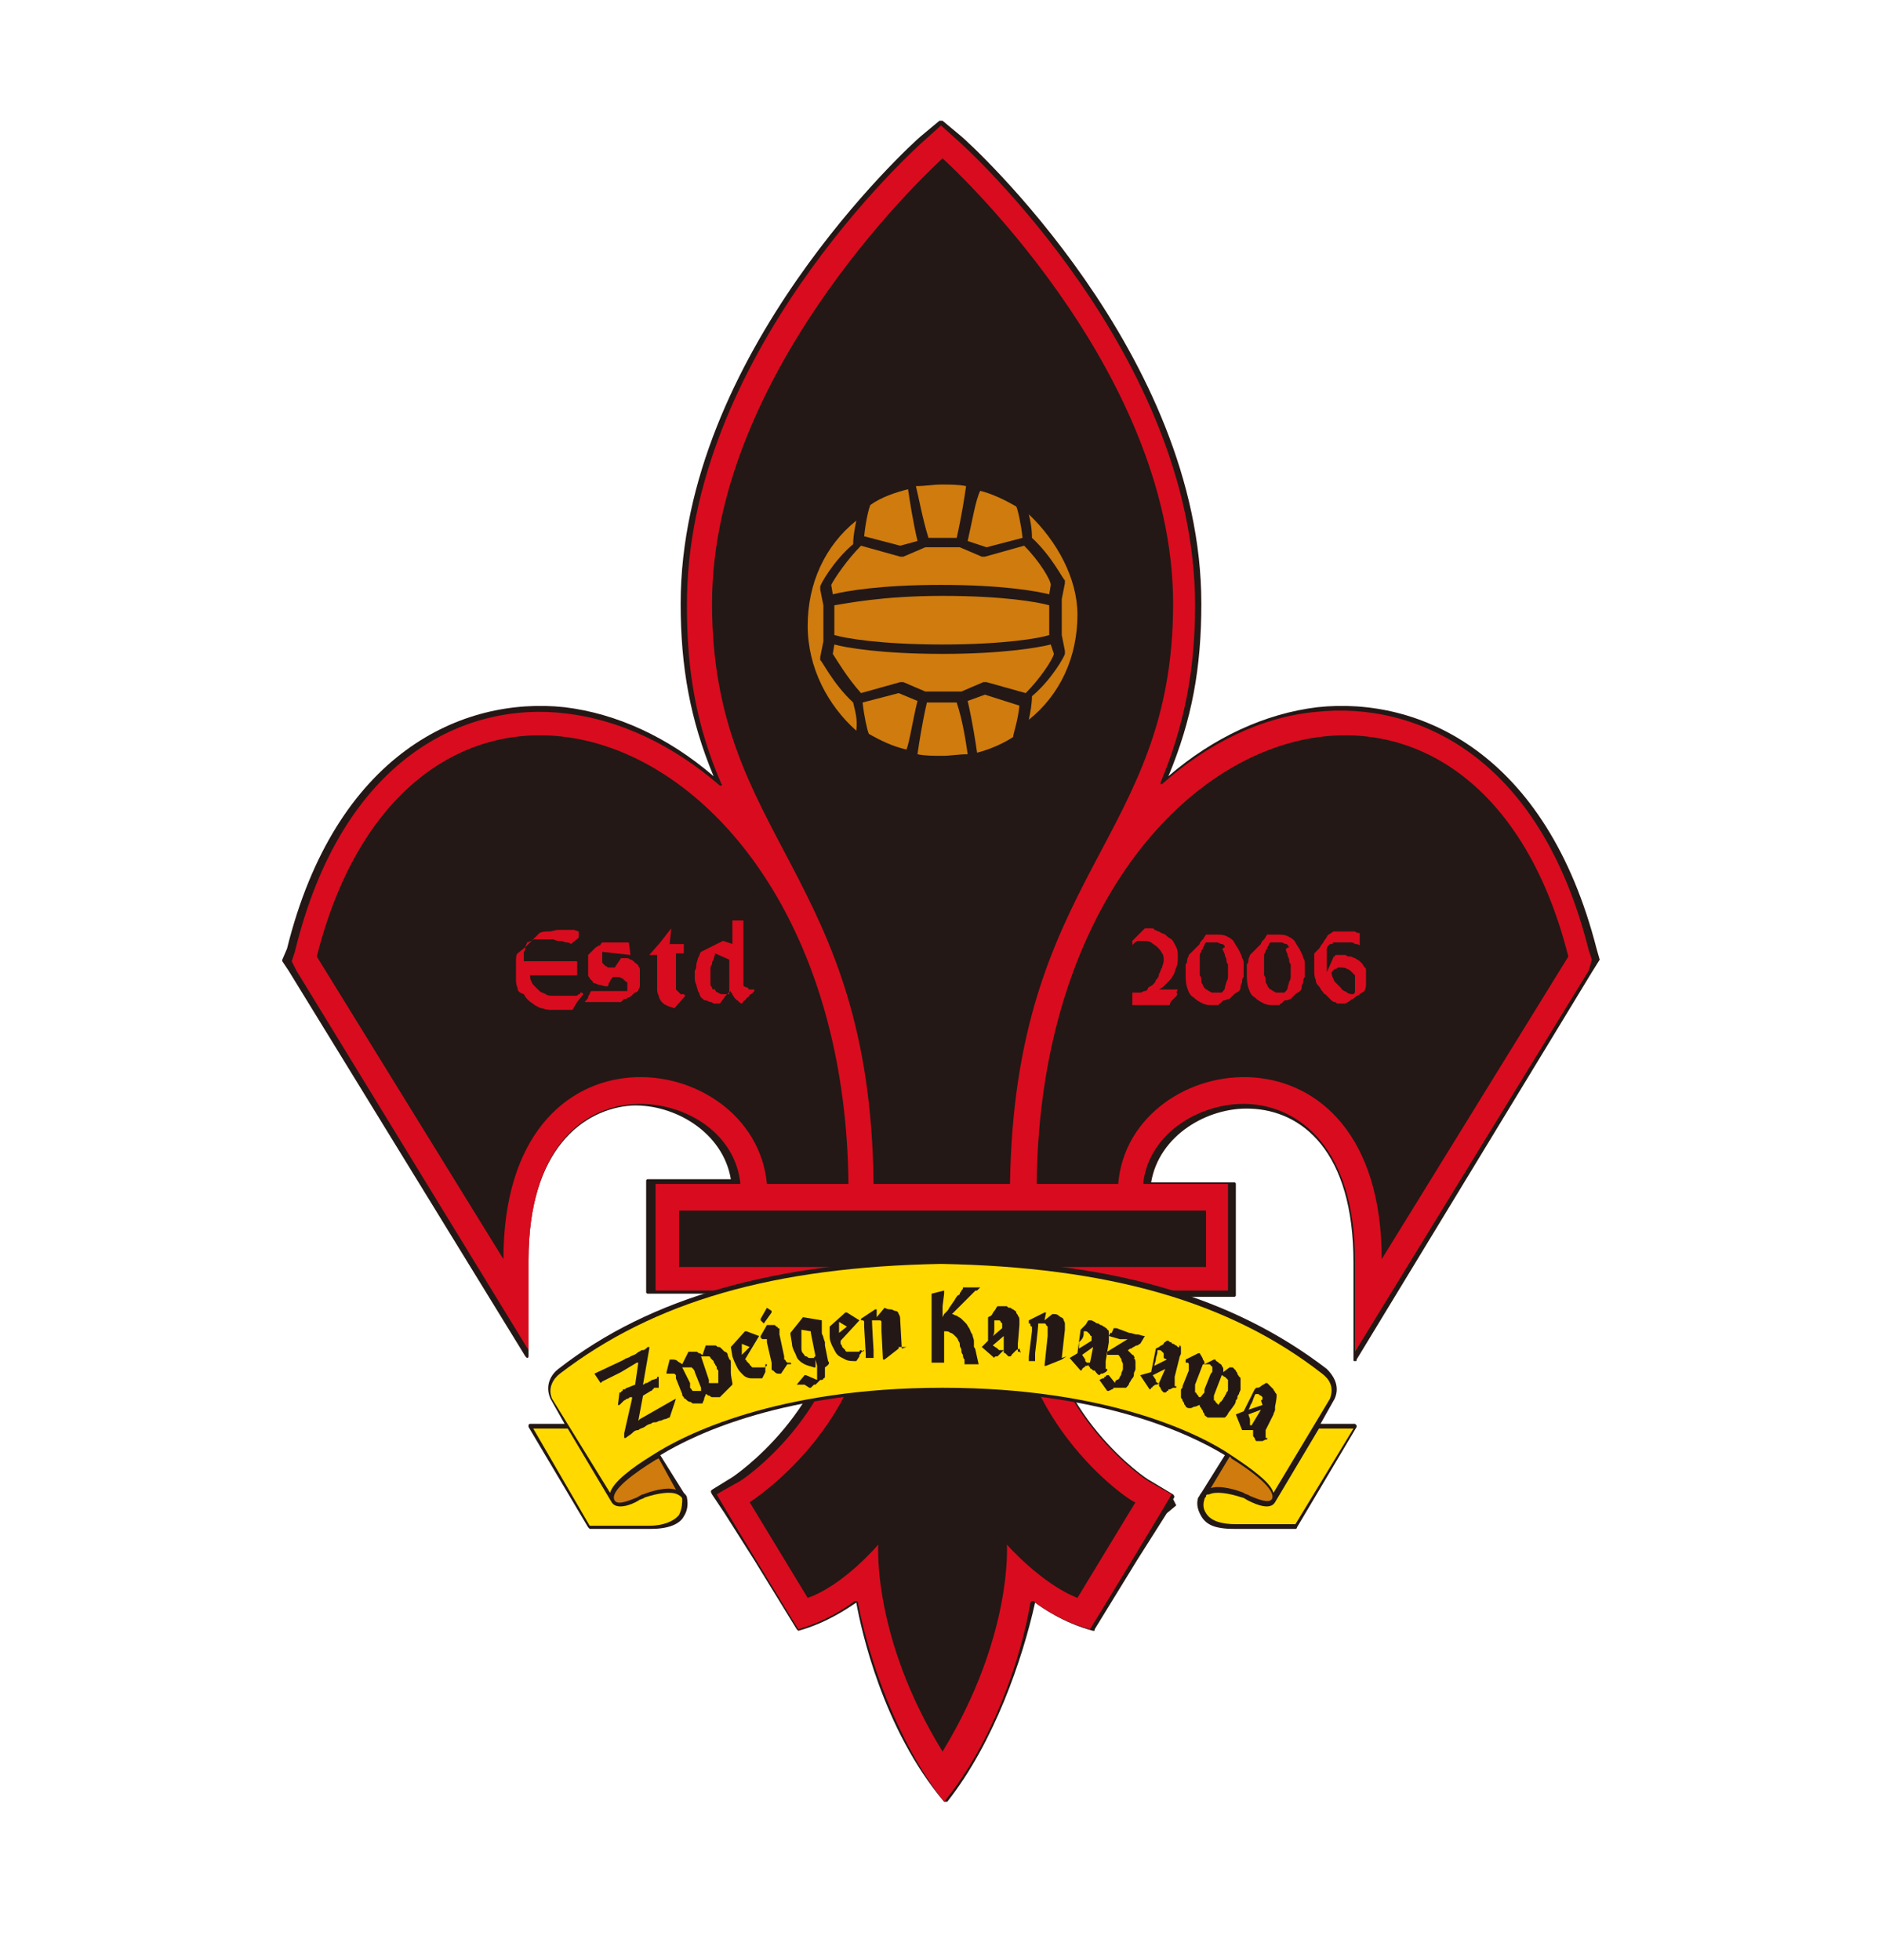
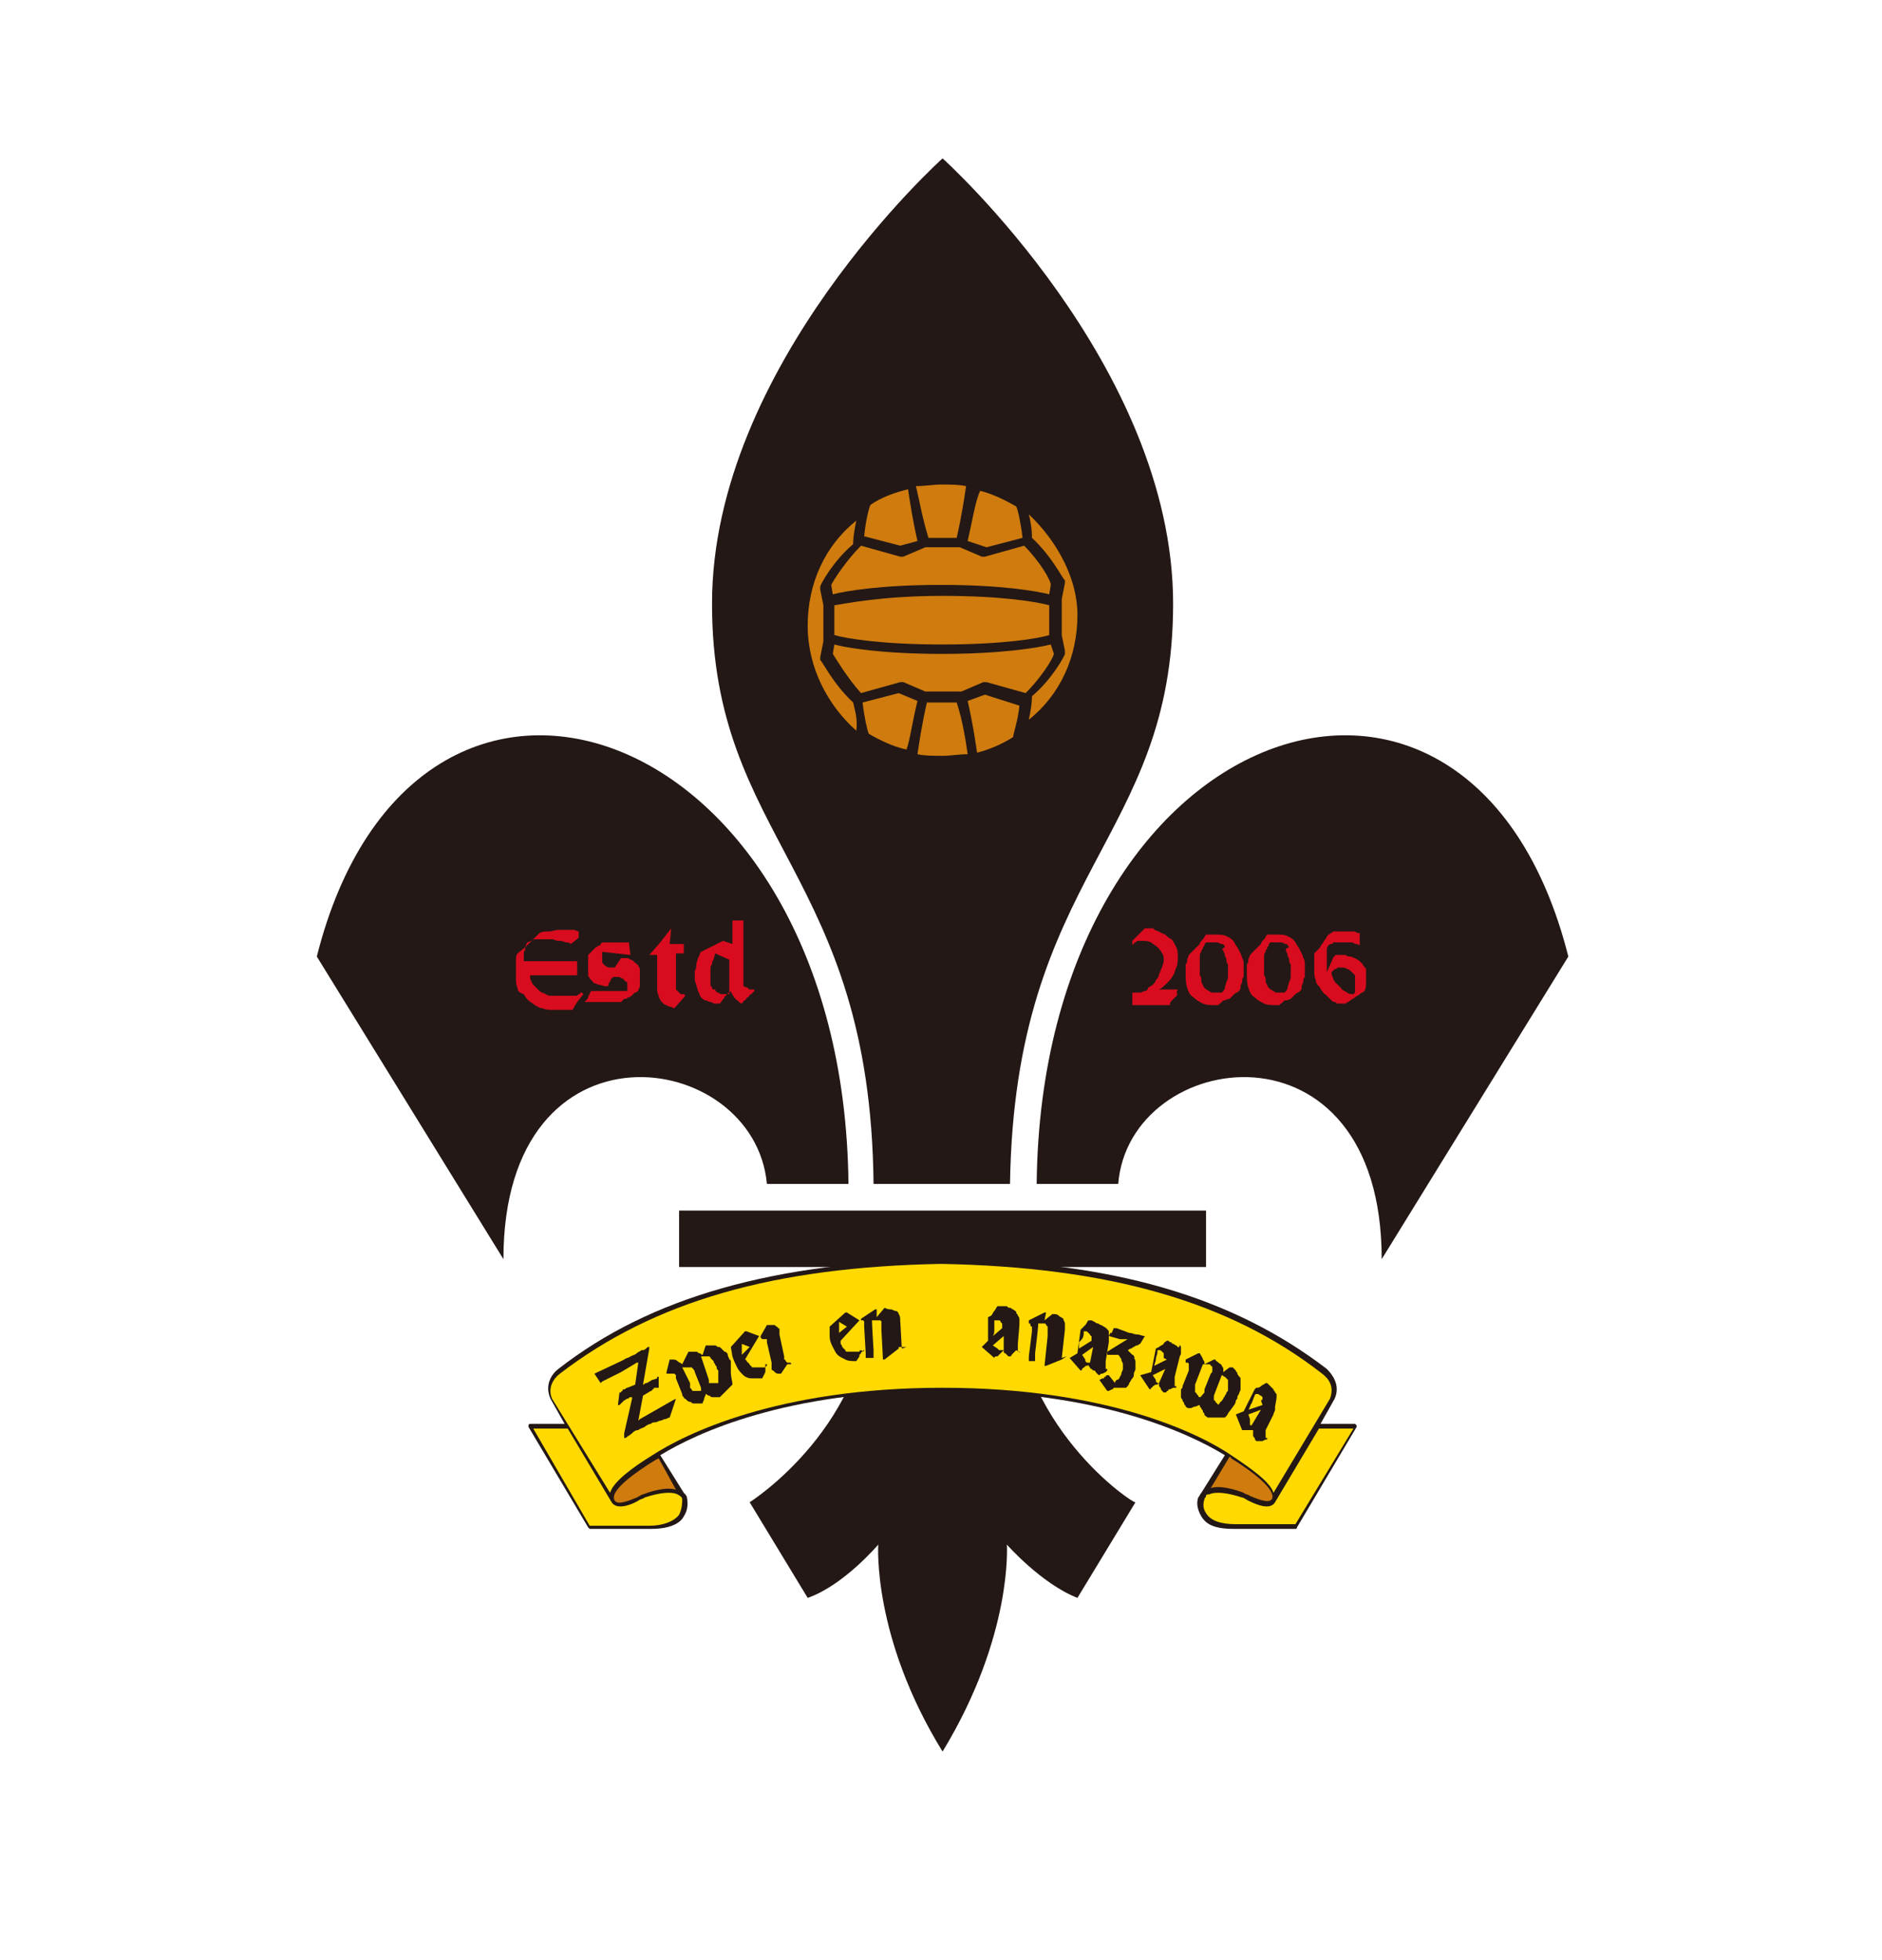
<svg xmlns="http://www.w3.org/2000/svg" version="1.1" id="レイヤー_1" x="0px" y="0px" viewBox="0 0 120 125" style="enable-background:new 0 0 120 125;" xml:space="preserve">
  <style type="text/css">
	.st0{fill:#231815;}
	.st1{fill:#D80C1E;}
	.st2{fill:#CF7B0E;}
	.st3{fill:#FFD900;}
</style>
  <g id="ツエーゲン金沢_00000165944123615652123390000009176414469010510472_">
    <g>
-       <path class="st0" d="M102,61.2l-0.2-0.7C98.6,48,90.5,44.4,84,45.1c-3.3,0.4-6.6,1.9-9.5,4.4c1.5-3.6,2.1-6.9,2.1-11    c0-15.9-14.7-29.3-15.3-29.8l-1.2-1c0,0-0.1,0-0.2,0l-1.2,1c-0.6,0.5-15.3,13.9-15.3,29.8c0,4,0.6,7.4,2.1,11    c-2.9-2.5-6.2-4-9.5-4.4c-6.5-0.7-14.6,2.9-17.7,15.4L18,61.2v0.1l0.4,0.6l15.1,24.6l0.1,0.1c0.1,0,0.1-0.1,0.1-0.1v-6.2    c0-7,3.5-9.6,6.6-9.8c2.7-0.1,5.8,1.7,6.3,4.7h-5.3c-0.1,0-0.1,0.1-0.1,0.1v7.1c0,0.1,0.1,0.1,0.1,0.1h12.2    c-0.3,7.4-6.8,11.7-6.8,11.7l-1.3,0.8c-0.1,0.1-0.1,0.1,0,0.3l0.2,0.3l0.6,0.9l1.9,3l2.7,4.4l0.1,0.1c1.8-0.5,3.1-1.4,3.7-1.8    c0.3,1.7,1.7,8.1,5.6,12.7h0.1h0.1c3-3.8,4.8-9.1,5.6-12.7c0.4,0.3,1.8,1.3,3.7,1.8c0.1,0,0.1,0,0.1-0.1l2.7-4.4l1.9-3L75,96    l-0.2-0.4c0.1-0.1,0.1-0.2,0-0.3l-1.5-0.9c-0.1,0-6.5-4.3-6.8-11.7h12.2c0.1,0,0.1-0.1,0.1-0.1v-7.1c0-0.1-0.1-0.1-0.1-0.1h-5.3    c0.5-3,3.6-4.8,6.3-4.7c3.3,0.1,6.6,2.7,6.6,9.8v6.2c0,0.1,0,0.1,0.1,0.1c0.1,0,0.1,0,0.1-0.1L101.5,62L102,61.2    C102,61.3,102,61.2,102,61.2z" />
-       <path class="st1" d="M101.3,61.9c0,0-13,21.2-14.9,24.3v-5.8c0-7.2-3.6-9.9-6.9-10c-2.9-0.1-6.2,1.8-6.6,5v0.1H73h5.3v6.8H66.5    h-0.1h-0.1v0.1c0.3,7.7,6.9,12.1,7,12.1l1.4,0.8c-0.5,0.9-4.7,7.8-5.2,8.6c-2.2-0.6-3.6-1.8-3.6-1.8h-0.1l-0.1,0.1    c-0.6,3.6-2.4,8.9-5.5,12.7c-3-3.8-4.8-9.1-5.5-12.7c0,0,0-0.1-0.1-0.1h-0.1c0,0-1.5,1.2-3.6,1.8c-0.5-0.8-4.7-7.7-5.2-8.6    c0.3-0.2,1.4-0.8,1.4-0.8c0.1,0,6.7-4.4,7-12.1v-0.1H54h-0.1H41.8v-6.8h5.3h0.1v-0.1c-0.4-3.3-3.7-5.1-6.6-5    c-3.4,0.1-6.9,2.8-6.9,10v5.7L18.9,61.9l-0.3-0.6l0.2-0.6c3-12.4,10.9-16,17.3-15.2c3.4,0.4,6.8,2,9.8,4.6h0.1c0,0,0.1-0.1,0-0.1    c-1.6-3.7-2.2-7.2-2.2-11.3C43.7,22.7,58.3,9.5,59,8.9L60,8l1,0.9c0.6,0.5,15.2,13.8,15.2,29.7c0,4.2-0.7,7.7-2.2,11.3    c0,0.1,0,0.1,0,0.1h0.1c2.9-2.6,6.4-4.3,9.8-4.6c6.4-0.7,14.3,2.8,17.4,15.2l0.2,0.6L101.3,61.9z" />
      <g>
        <path class="st0" d="M64.6,81.9h-9c0,9-7.8,13.9-7.8,13.9l3.7,6.1c2.3-0.8,4.5-3.4,4.5-3.4s-0.4,5.9,4.1,13.2     c4.5-7.4,4.1-13.2,4.1-13.2s2.2,2.5,4.5,3.4l3.7-6.1C72.4,96,64.6,90.9,64.6,81.9z" />
        <rect x="43.3" y="77.2" class="st0" width="33.6" height="3.6" />
        <path class="st0" d="M20.2,61l11.9,19.3c0-15.8,16-13.5,16.8-4.8h5.2C53.8,45.7,26.4,36.4,20.2,61z" />
        <path class="st0" d="M66.1,75.5h5.2c0.7-8.7,16.8-11,16.8,4.8L100,61C93.8,36.4,66.4,45.7,66.1,75.5z" />
        <path class="st0" d="M60.1,10.1c0,0-14.7,13.2-14.7,28.4c0,15.1,10.1,17.1,10.3,37h8.7c0.3-19.9,10.4-21.9,10.4-37     C74.8,23.3,60.1,10.1,60.1,10.1z" />
      </g>
      <g>
        <g>
          <path class="st0" d="M86.5,90.9l-0.1-0.1h-2.2l0.9-1.6l0,0c0.4-0.9-0.2-1.6-0.5-1.9c-6-4.6-13.7-6.9-24.5-7      c-10.7,0.2-18.6,2.4-24.5,7c-0.4,0.3-0.9,1-0.5,1.9l0,0l0.9,1.6h-2.2c0,0-0.1,0-0.1,0.1V91l3.8,6.4l0.1,0.1h3.9      c1.3,0,1.9-0.4,2.1-0.8c0.2-0.3,0.3-0.7,0.2-1.2c0-0.1-0.1-0.2-0.2-0.3l-1.5-2.4c2.3-1.4,8-4.1,18-4.1s15.7,2.7,18,4.1l-1.5,2.4      c-0.1,0.1-0.1,0.2-0.2,0.3c-0.1,0.3-0.1,0.7,0.2,1.2s0.8,0.8,2.1,0.8h3.9c0,0,0.1,0,0.1-0.1l3.8-6.4C86.5,91,86.5,91,86.5,90.9z      " />
          <path class="st2" d="M43.1,95L43.1,95c-0.6-0.2-1.6,0.1-2.1,0.3c-0.1,0-0.2,0.1-0.4,0.2c-0.5,0.2-1.2,0.5-1.4,0.2      c-0.4-0.6,1.3-1.8,2.6-2.6L42,93l0,0L43.1,95z" />
          <path class="st2" d="M78.4,92.9L78.4,92.9c0,0,0.1,0,0.1,0.1c1.3,0.8,2.9,2,2.6,2.6c-0.2,0.3-0.9,0-1.4-0.2      c-0.1-0.1-0.3-0.1-0.4-0.2c-0.5-0.2-1.5-0.5-2.1-0.3L78.4,92.9z" />
          <path class="st3" d="M43.3,96.6c-0.3,0.4-1,0.7-1.9,0.7h-3.8L34,91.1c0.7,0,1.9,0,2.2,0l2.8,4.7l0,0l0,0      c0.3,0.5,1.2,0.2,1.7-0.1c0.1-0.1,0.3-0.1,0.4-0.2c0.9-0.3,1.7-0.4,2.1-0.2c0.2,0.1,0.3,0.2,0.3,0.3      C43.5,95.8,43.5,96.2,43.3,96.6z" />
          <path class="st3" d="M60.1,88.5c-10.6,0-16.5,3-18.5,4.3c-1.3,0.8-2.5,1.7-2.7,2.4l-3.7-6c-0.3-0.7,0.1-1.3,0.5-1.6      c6-4.6,13.6-6.8,24.3-7c10.7,0.2,18.4,2.4,24.3,7c0.4,0.3,0.8,0.8,0.5,1.6l-3.6,6c-0.2-0.7-1.5-1.6-2.7-2.4      C76.6,91.5,70.7,88.5,60.1,88.5z" />
          <path class="st3" d="M82.6,97.2h-3.8c-0.9,0-1.6-0.2-1.9-0.7c-0.2-0.3-0.2-0.6-0.1-0.9c0-0.1,0.1-0.1,0.1-0.2l0,0l0,0      c0-0.1,0.1-0.1,0.2-0.1c0.4-0.2,1.2-0.1,2.1,0.2c0.1,0,0.2,0.1,0.4,0.2c0.6,0.3,1.4,0.6,1.7,0.1l0,0l0,0l2.8-4.7      c0.3,0,1.4,0,2.2,0L82.6,97.2z" />
        </g>
        <g>
          <path class="st0" d="M43.1,89.2l-0.2,0.1l-2.1,1.2c0,0,0,0-0.1,0.1L41,89l0.5-0.3c0,0,0.1,0,0.1-0.1c0,0,0.1,0,0.1-0.1h0.1H42      l0,0v-0.4l0,0l0,0l0,0l0,0l0,0l0,0l0,0l0,0l0,0c0,0,0,0,0-0.1c0-0.1,0-0.1,0-0.1s0,0,0-0.1c0,0,0,0-0.1,0c0,0,0,0,0,0.1l0,0l0,0      l0,0l0,0L41.6,88l0,0c-0.1,0-0.1,0.1-0.2,0.1c0,0-0.1,0.1-0.2,0.1c-0.1,0-0.1,0.1-0.2,0.1l0.4-2.3c0,0,0,0,0-0.1c0,0,0,0-0.1,0      c-0.1,0.1-0.2,0.2-0.3,0.2h-0.1c-0.1,0.1-0.2,0.1-0.3,0.2c-0.1,0.1-0.2,0.1-0.4,0.2c-0.1,0.1-0.3,0.1-0.4,0.2l-0.2,0.1l-1.7,0.8      l0,0l0,0l0.2,0.3l0.2,0.3l0,0l0,0l0.1-0.1l1.2-0.6l1-0.6c0,0,0,0,0.1,0l-0.2,1.4L40,88.5c-0.1,0-0.1,0.1-0.2,0.1s-0.1,0-0.1,0.1      c0,0-0.1,0-0.1,0.1h-0.1l0,0l-0.1,0.8l0,0c0,0,0,0,0.1,0l0,0l0,0l0,0l0,0l0,0c0,0,0,0,0.1-0.1l0.1-0.1l0.1-0.1      c0.1,0,0.1-0.1,0.2-0.1c0.1,0,0.1-0.1,0.2-0.1c0,0,0,0,0.1,0v0.1l-0.5,2.2v0.2c0,0,0,0,0,0.1c0,0,0,0,0.1,0      c0.1-0.1,0.3-0.2,0.4-0.3c0.1-0.1,0.2-0.2,0.4-0.2c0.1-0.1,0.2-0.1,0.4-0.2c0.1-0.1,0.3-0.2,0.4-0.2c0.1-0.1,0.2-0.1,0.3-0.1      c0.1,0,0.2-0.1,0.3-0.1c0.1,0,0.2-0.1,0.3-0.1c0.1,0,0.2-0.1,0.3-0.1l0,0L43.1,89.2L43.1,89.2L43.1,89.2z" />
          <path class="st0" d="M46.6,87.5c0-0.1,0-0.2,0-0.3c0-0.1,0-0.2,0-0.3s0-0.2-0.1-0.2c0-0.1-0.1-0.2-0.1-0.3      c0-0.1-0.1-0.2-0.2-0.2c-0.1-0.1-0.1-0.1-0.2-0.2c-0.1-0.1-0.1-0.1-0.2-0.1c-0.1,0-0.1-0.1-0.2-0.1c-0.1,0-0.1,0-0.2,0      c-0.1,0-0.1,0-0.2,0l0,0c-0.1,0-0.1,0-0.2,0l0,0l-0.2,0.6c-0.1,0-0.1-0.1-0.2-0.1c-0.1,0-0.1-0.1-0.2-0.1c-0.1,0-0.2,0-0.2,0      c-0.1,0-0.2,0-0.3,0l0,0l-0.4,0.8c-0.1-0.1-0.2-0.1-0.3-0.2c-0.1-0.1-0.2-0.1-0.4-0.1c0,0,0,0-0.1,0l-0.2,0.8v0.1h0.1      c0,0,0,0,0.1,0h0.1h0.1h0.1c0,0,0,0,0.1,0.1c0,0,0,0,0,0.1l0,0l0,0c0,0,0,0,0,0.1l0.4,1c0,0.1,0,0.1,0.1,0.2c0,0,0,0.1,0.1,0.1      l0.1,0.1c0,0,0.1,0.1,0.2,0.1s0.1,0.1,0.2,0.1s0.1,0,0.2,0s0.1,0,0.2,0s0.1,0,0.2,0l0,0c0-0.1,0.1-0.2,0.1-0.3      c0-0.1,0.1-0.2,0.1-0.3c0.1,0,0.1,0.1,0.2,0.1s0.1,0.1,0.2,0.1c0.1,0,0.1,0,0.2,0c0.1,0,0.2,0,0.3,0l0,0l0.1-0.1l0.1-0.1      l0.1-0.1l0.1-0.1l0,0l0.1-0.1l0.1-0.1l0,0l0.1-0.1l0.1-0.1l0,0l0,0v-0.1C46.6,87.7,46.6,87.6,46.6,87.5 M44.7,88.7h-0.1      c-0.1,0-0.1,0-0.2,0s-0.1,0-0.2,0c0,0-0.1,0-0.1-0.1c0,0,0,0-0.1-0.1c0,0,0,0,0-0.1c0,0,0,0,0-0.1v-0.1l-0.5-1l0,0l0,0      c0,0,0,0,0.1,0l0,0c0,0,0,0,0.1,0c0,0,0,0,0.1,0h0.1l0,0H44h0.1l0,0l0.1,0.1c0,0,0.1,0.1,0.1,0.2l0.4,1l0,0v0.1L44.7,88.7      C44.7,88.6,44.7,88.6,44.7,88.7C44.7,88.7,44.8,88.7,44.7,88.7L44.7,88.7 M44.9,86.5c0,0,0.1,0,0.2,0s0.1,0,0.1,0s0.1,0,0.1,0.1      l0,0l0.1,0.1l0.1,0.1c0,0,0,0.1,0.1,0.2c0,0.1,0.1,0.1,0.1,0.2c0,0.1,0,0.1,0.1,0.2c0,0.1,0,0.2,0,0.3c0,0.1,0,0.2,0,0.3      c0,0.1,0,0.2,0,0.2c-0.1,0-0.1,0-0.2,0c-0.1,0-0.1,0-0.2,0c-0.1,0-0.1,0-0.1,0h-0.1l0,0c0,0,0,0,0-0.1v-0.1l-0.5-1.5h0.1      C44.8,86.5,44.9,86.5,44.9,86.5z" />
          <path class="st0" d="M44.7,88.6L44.7,88.6L44.7,88.6L44.7,88.6z" />
          <path class="st0" d="M48.9,87.1C48.9,87.1,48.8,87.1,48.9,87.1C48.8,87.1,48.8,87.2,48.9,87.1c-0.1,0.1-0.1,0.1-0.1,0.1l0,0      c0,0,0,0-0.1,0c0,0,0,0-0.1,0l0,0c-0.1,0-0.1,0-0.2,0c-0.1,0-0.1,0-0.2,0c-0.1,0-0.1,0-0.2,0c0,0-0.1,0-0.1-0.1      c0,0-0.1,0-0.1-0.1l-0.1-0.1l-0.1-0.1c0,0,0-0.1-0.1-0.1l0.9-1.5l0,0l0,0l-0.8-0.3c0,0,0,0-0.1,0l-0.9,1l0,0l0.1,0.6      c0.1,0.3,0.2,0.5,0.3,0.7c0.1,0.2,0.2,0.3,0.4,0.5c0.1,0.1,0.3,0.2,0.5,0.2s0.4,0,0.7,0l0,0l0.2-0.4l0,0c0,0,0,0,0-0.1v-0.1l0,0      l0,0c0,0,0,0,0-0.1v-0.1v-0.1H48.9 M47.3,86.4L47.3,86.4L47.3,86.4c0-0.1,0-0.1,0-0.2c0-0.1,0-0.1,0-0.2s0-0.1,0-0.2v-0.1      l0.5,0.2L47.3,86.4L47.3,86.4z" />
-           <path class="st0" d="M48.7,84.4C48.8,84.4,48.8,84.4,48.7,84.4C48.8,84.4,48.8,84.4,48.7,84.4l0.5-0.7v-0.1l-0.3-0.2l0,0l0,0      l-0.4,0.7v0.1L48.7,84.4z" />
          <path class="st0" d="M50.4,86.9L50.4,86.9C50.2,86.9,50.2,86.9,50.4,86.9C50.2,86.9,50.2,86.9,50.4,86.9      C50.2,86.9,50.2,86.9,50.4,86.9c-0.1,0-0.1,0-0.1,0C50.2,87,50.2,87,50.4,86.9L50.4,86.9L50.4,86.9C50.2,87,50.2,87,50.4,86.9      L50.4,86.9c-0.1,0-0.1,0-0.1,0l0,0l0,0l0,0h-0.1c0,0,0,0-0.1-0.1c0,0,0-0.1-0.1-0.1c0-0.1,0-0.1,0-0.2l-0.3-1.4V85      c0-0.1,0-0.1,0-0.2s0-0.1-0.1-0.1c0,0,0-0.1-0.1-0.1l-0.1-0.1c0,0,0,0-0.1,0l0,0c0,0,0,0-0.1,0l0,0l0,0H49c0,0,0,0-0.1,0      l-0.4,0.7c0,0,0,0,0,0.1l0.1,0.1c0,0,0,0,0.1,0l0,0l0,0c0,0,0,0,0.1,0c0,0,0,0,0.1,0l0,0l0,0l0,0l0,0l0,0c0,0,0,0,0,0.1v0.1      l0.3,1.3V87c0,0.1,0,0.1,0,0.2v0.1c0,0,0,0.1,0.1,0.1l0.1,0.1c0,0,0.1,0.1,0.2,0.1c0.1,0,0.1,0,0.2,0l0,0l0.4-0.6      C50.5,87,50.5,87,50.4,86.9L50.4,86.9z" />
-           <path class="st0" d="M52.8,86.8l-0.2-1c0,0,0-0.1,0-0.2l0,0l0,0l-0.1-0.3c0-0.1-0.1-0.2-0.1-0.3c0-0.1,0-0.2,0-0.2      c0-0.1,0-0.2,0-0.3c0-0.1,0-0.2,0-0.3l0,0L51.2,84l0,0l-0.8,1l0,0v0.1l0.1,0.6c0,0.2,0.1,0.4,0.2,0.6c0.1,0.2,0.1,0.3,0.2,0.4      c0.1,0.1,0.2,0.2,0.4,0.3c0.2,0.1,0.3,0.1,0.6,0.2c0,0,0,0,0.1,0v-0.1l0,0l0,0l0,0v-0.1l0,0l0,0l0,0c0,0,0,0,0-0.1      c0,0,0,0,0-0.1c0,0,0,0,0-0.1l0,0l0.1,0.4c0,0,0,0.1,0,0.2v0.2c0,0.1,0,0.1,0,0.2V88l-0.7-0.3c0,0,0,0-0.1,0l-0.5,0.6l0,0l0,0      h0.1c0,0,0.1,0,0.2,0c0.1,0,0.1,0,0.1,0h0.1l0.3,0.2c0,0,0,0,0.1,0l0.1-0.1l0,0l0.1-0.1H52l0.1-0.1l0.1-0.1l0,0l0,0      c0,0,0,0,0.1-0.1l0,0l0,0c0,0,0,0,0.1,0c0,0,0.1,0,0.1-0.1c0,0,0.1,0,0.1-0.1l0,0l0,0c0-0.1,0-0.2,0-0.2c0-0.1,0-0.1,0-0.2      s0-0.1,0-0.2C52.9,87,52.9,86.9,52.8,86.8 M51.9,86.6C51.9,86.6,51.8,86.6,51.9,86.6c-0.1,0-0.2,0-0.2,0h-0.1      c-0.1,0-0.1-0.1-0.2-0.1s-0.1-0.1-0.2-0.2c-0.1-0.1-0.1-0.2-0.1-0.4l0,0l0,0l0,0l0,0l0,0l0,0l0,0l0,0v-0.1v-0.1l0,0      c0-0.1,0-0.1,0-0.2l0,0v-0.2v-0.1V85c0-0.1,0-0.1,0-0.2l0.6,0.1V85l0.3,1.5C51.9,86.5,51.9,86.6,51.9,86.6L51.9,86.6z" />
          <path class="st0" d="M54.9,86.1L54.9,86.1L54.9,86.1c-0.1,0-0.1,0.1-0.1,0.1l0,0h-0.1c0,0,0,0-0.1,0c-0.1,0-0.1,0-0.2,0      c-0.1,0-0.1,0-0.2,0H54c0,0-0.1,0-0.1-0.1L53.8,86l-0.1-0.1c0,0,0-0.1-0.1-0.2c0-0.1,0-0.1,0-0.2l1.2-1.3l0,0l0,0l-0.8-0.5      c0,0,0,0-0.1,0l-1,0.9l0,0v0.6c0,0.3,0.1,0.5,0.2,0.7c0.1,0.2,0.2,0.4,0.3,0.5c0.1,0.1,0.3,0.2,0.5,0.3c0.2,0.1,0.4,0.1,0.7,0.1      l0,0l0.2-0.3l0,0c0,0,0,0,0-0.1l0,0l0.1-0.1c0,0,0-0.1,0.1-0.1l0,0c0,0,0-0.1,0.1-0.1C55.1,86.2,55,86.2,54.9,86.1L54.9,86.1       M53.5,85L53.5,85c0-0.1,0-0.1,0-0.2s0-0.1,0-0.2c0-0.1,0-0.1,0-0.2v-0.1l0.5,0.3L53.5,85L53.5,85 M54.8,86.5L54.8,86.5      L54.8,86.5L54.8,86.5z" />
          <path class="st0" d="M57.8,85.9L57.8,85.9L57.8,85.9L57.5,86l-0.1-1.8c0-0.1,0-0.3-0.1-0.4c0-0.1-0.1-0.2-0.2-0.2      s-0.2-0.1-0.3-0.1c-0.1,0-0.2,0-0.4-0.1l0,0L55.9,84v-0.5l0,0c0,0,0,0-0.1,0l-0.9,0.6l0,0v0.1l0,0c0.1,0,0.1,0,0.1,0      s0.1,0,0.1,0.1v0.1c0,0.1,0,0.1,0,0.2l0.1,1.7v0.2v0.1l0,0l0,0h0.3l0,0l0,0l0,0l0,0l0,0l0,0c0,0,0,0,0.1,0l0,0h0.1l0,0l0,0l0,0      c0-0.1,0-0.2,0-0.2c0-0.1,0-0.1,0-0.1l0,0c0,0,0,0,0-0.1c0,0,0,0,0-0.1l0,0c0,0-0.1-1.6-0.1-1.9h0.1c0.1,0,0.1,0,0.2,0H56h0.1      c0,0,0.1,0,0.1,0.1c0,0,0,0,0,0.1v0.1v0.1v0.1l0,0v0.1l0,0l0.1,1.9l0,0c0,0,0,0,0.1,0l0.9-0.7c0,0,0,0,0-0.1L57.8,85.9z" />
-           <path class="st0" d="M62.5,82.1h-0.6h-0.4c0,0,0,0-0.1,0c0,0.1,0,0.1-0.1,0.2c0,0.1-0.1,0.1-0.1,0.2S61,82.6,61,82.7      c-0.1,0.1-0.1,0.2-0.2,0.3l0,0l0,0l-0.2,0.3c-0.1,0.1-0.1,0.2-0.2,0.3l-0.1,0.1l-0.1,0.1L60.1,84l0,0l0,0v-0.1v-0.1v-0.1v-0.1      c0-0.1,0-0.1,0-0.2l0,0v-0.1l0.1-0.8v-0.2l0,0l0,0l-0.8,0.2c0,0,0,0,0,0.1v0.2v1.4v1.2c0,0.1,0,0.3,0,0.4s0,0.2,0,0.4      c0,0.1,0,0.3,0,0.4s0,0.2,0,0.3l0,0l0,0h0.4h0.4l0,0l0,0v-1.2c0,0,0-0.6,0-0.8h0.1c0.1,0,0.2,0,0.3,0.1c0.1,0,0.2,0.1,0.3,0.2      c0.1,0.1,0.2,0.2,0.2,0.3c0.1,0.1,0.1,0.2,0.1,0.3s0.1,0.2,0.1,0.3c0,0.1,0,0.2,0.1,0.3c0,0.1,0,0.2,0.1,0.3c0,0.1,0,0.2,0,0.3      c0,0,0,0,0.1,0h0.4h0.4l0,0l0,0l-0.2-0.9c0,0,0-0.1-0.1-0.2v-0.2v-0.2c0-0.1-0.1-0.3-0.1-0.4c-0.1-0.1-0.1-0.2-0.2-0.4      c-0.1-0.1-0.1-0.2-0.2-0.3c-0.1-0.1-0.2-0.2-0.3-0.3c-0.1-0.1-0.2-0.1-0.3-0.2c-0.1,0-0.2-0.1-0.3-0.1l0.8-0.8l0.4-0.4      c0.1-0.1,0.2-0.2,0.2-0.2l0.1-0.1h0.1L62.5,82.1C62.6,82.2,62.6,82.2,62.5,82.1C62.6,82.1,62.6,82.1,62.5,82.1z" />
-           <path class="st0" d="M65,86.2L65,86.2L65,86.2h-0.1l0,0l0,0l0,0c0,0,0,0,0-0.1c0,0,0,0,0-0.1v-0.1l0,0v-0.1c0,0,0,0,0-0.1l0,0      l0.1-1.2c0-0.1,0-0.2,0-0.3s0-0.2-0.1-0.3c0-0.1-0.1-0.1-0.1-0.2c0-0.1-0.1-0.1-0.2-0.2c-0.1,0-0.1-0.1-0.2-0.1      c-0.1,0-0.1,0-0.2-0.1c-0.1,0-0.1,0-0.2,0h-0.2l0,0h-0.2l0,0c-0.1,0.1-0.1,0.2-0.2,0.3s-0.1,0.2-0.2,0.3L63,84l0,0v1.5l-0.4,0.4      l0,0l0,0l0.8,0.7l0,0l0,0c0,0,0-0.1,0.1-0.1c0,0,0,0,0.1,0c0,0,0,0,0.1-0.1l0.1-0.1l0.1-0.1l0.1-0.1v0.1c0,0.1,0.1,0.1,0.1,0.1      l0.1,0.1l0.1,0.1l0,0c0,0,0,0,0.1,0c0,0,0.1,0,0.1-0.1l0.1-0.1l0,0l0,0l0.2-0.2L65,86C65.1,86.3,65.1,86.3,65,86.2L65,86.2       M63.4,84.8c0-0.2,0-0.4,0-0.5v-0.1l0,0l0,0h0.1l0,0l0,0l0,0l0,0l0,0l0,0c0.1,0,0.1,0,0.2,0c0,0,0.1,0,0.1,0.1l0.1,0.1      c0,0,0,0.1,0,0.2v0.1l-0.7,0.6C63.4,85.2,63.4,84.9,63.4,84.8 M64,86.1L64,86.1L64,86.1c-0.1,0-0.1,0-0.1,0s0,0-0.1,0l0,0      c0,0,0,0-0.1,0c0,0,0,0-0.1-0.1l0,0l-0.3-0.2l0.7-0.6L64,86.1z" />
+           <path class="st0" d="M65,86.2L65,86.2L65,86.2h-0.1l0,0l0,0l0,0c0,0,0,0,0-0.1c0,0,0,0,0-0.1v-0.1l0,0v-0.1c0,0,0,0,0-0.1l0,0      l0.1-1.2c0-0.1,0-0.2,0-0.3s0-0.2-0.1-0.3c0-0.1-0.1-0.1-0.1-0.2c0-0.1-0.1-0.1-0.2-0.2c-0.1,0-0.1-0.1-0.2-0.1      c-0.1,0-0.1,0-0.2-0.1c-0.1,0-0.1,0-0.2,0h-0.2l0,0h-0.2l0,0c-0.1,0.1-0.1,0.2-0.2,0.3s-0.1,0.2-0.2,0.3L63,84l0,0v1.5l-0.4,0.4      l0,0l0,0l0.8,0.7l0,0l0,0c0,0,0-0.1,0.1-0.1c0,0,0,0,0.1,0c0,0,0,0,0.1-0.1l0.1-0.1l0.1-0.1l0.1-0.1v0.1c0,0.1,0.1,0.1,0.1,0.1      l0.1,0.1l0.1,0.1l0,0c0,0,0,0,0.1,0c0,0,0.1,0,0.1-0.1l0.1-0.1l0,0l0,0l0.2-0.2C65.1,86.3,65.1,86.3,65,86.2L65,86.2       M63.4,84.8c0-0.2,0-0.4,0-0.5v-0.1l0,0l0,0h0.1l0,0l0,0l0,0l0,0l0,0l0,0c0.1,0,0.1,0,0.2,0c0,0,0.1,0,0.1,0.1l0.1,0.1      c0,0,0,0.1,0,0.2v0.1l-0.7,0.6C63.4,85.2,63.4,84.9,63.4,84.8 M64,86.1L64,86.1L64,86.1c-0.1,0-0.1,0-0.1,0s0,0-0.1,0l0,0      c0,0,0,0-0.1,0c0,0,0,0-0.1-0.1l0,0l-0.3-0.2l0.7-0.6L64,86.1z" />
          <path class="st0" d="M68,86.5C68,86.5,67.9,86.4,68,86.5l-0.3,0.1l0.2-1.8c0-0.1,0-0.3,0-0.4s-0.1-0.2-0.1-0.3      c-0.1-0.1-0.2-0.1-0.3-0.2c-0.1-0.1-0.2-0.1-0.4-0.1l0,0l-0.5,0.4l0.1-0.5l0,0c0,0,0,0-0.1,0l-1,0.5l0,0v0.1c0,0,0,0,0,0.1      c0.1,0,0.1,0,0.1,0.1c0,0,0,0.1,0.1,0.1v0.1c0,0.1,0,0.1,0,0.2l-0.2,1.6v0.2v0.1l0,0l0,0h0.3l0,0l0,0l0,0l0,0l0,0l0,0l0,0      c0,0,0,0,0.1,0H66l0,0l0,0v-0.1v-0.1c0-0.1,0-0.1,0-0.1s0,0,0-0.1l0,0l0,0v-0.1c0,0,0.2-1.6,0.2-1.9h0.1c0.1,0,0.1,0,0.2,0h0.1      c0,0,0.1,0,0.1,0.1c0,0,0,0,0.1,0.1v0.1v0.1v0.1V85c0,0,0,0,0,0.1v0.1l0,0l-0.2,1.9l0,0c0,0,0,0,0.1,0l1-0.4l0,0l0,0L68,86.5z" />
          <path class="st0" d="M70.1,87.7l0.1-0.1c0,0,0,0,0.1,0l0,0l0.2-0.1l0.1-0.1l0,0l0,0v-0.1c0,0,0,0-0.1,0l0,0l0,0l0,0l0,0l0,0      c0,0,0,0,0-0.1l0,0c0,0,0,0,0-0.1v-0.1c0,0,0,0,0-0.1l0,0c0,0,0,0,0-0.1l0,0l0.2-1.2c0-0.1,0-0.2,0-0.3c0-0.1,0-0.2,0-0.3      c0-0.1,0-0.2-0.1-0.2c0-0.1-0.1-0.1-0.2-0.2c-0.1,0-0.1-0.1-0.2-0.1s-0.1-0.1-0.2-0.1c0,0-0.1,0-0.2-0.1l-0.2-0.1l0,0h-0.2l0,0      c-0.1,0.1-0.1,0.2-0.2,0.3c-0.1,0.1-0.2,0.2-0.2,0.2l-0.1,0.1l0,0l-0.2,1.5l-0.5,0.3l0,0l0,0l0.7,0.8l0,0l0,0c0,0,0.1,0,0.1-0.1      l0.1-0.1c0,0,0.1,0,0.1-0.1h0.1c0.1,0,0.1-0.1,0.1-0.1V87c0,0.1,0,0.1,0.1,0.2c0,0.1,0.1,0.1,0.1,0.1l0.1,0.1l0,0c0,0,0,0,0.1,0      C70,87.7,70.1,87.7,70.1,87.7L70.1,87.7 M69.5,86.9C69.5,86.9,69.4,86.9,69.5,86.9C69.4,86.9,69.4,86.9,69.5,86.9      c-0.1,0-0.1,0-0.1,0s0,0-0.1,0l0,0c0,0,0,0-0.1-0.1c0,0,0,0,0-0.1l0,0L69,86.4l0.7-0.5L69.5,86.9 M69.1,85v-0.1l0,0l0,0      c0,0,0,0,0.1,0l0,0l0,0l0,0l0,0l0,0l0,0l0,0c0.1,0,0.1,0,0.2,0.1l0.1,0.1c0,0,0,0.1,0.1,0.1c0,0,0,0.1,0,0.2v0.1l-0.8,0.5      c0-0.1,0-0.3,0-0.4C69,85.4,69.1,85.3,69.1,85z" />
          <path class="st0" d="M72.3,86.5c0-0.1-0.1-0.1-0.1-0.1l-0.1-0.1l0,0l0,0l-0.2-0.2c0.1,0,0.1-0.1,0.2-0.1s0.1-0.1,0.2-0.1l0,0      c0,0,0.1-0.1,0.2-0.1s0.1-0.1,0.2-0.1l0,0l0.3-0.5l0,0l0,0c-0.2,0-0.3-0.1-0.5-0.1s-0.3-0.1-0.5-0.1l-0.8-0.3H71      c0,0.1-0.1,0.2-0.1,0.3L70.8,85l-0.1,0.2l0,0l0,0l0.7,0.2h0.1l0,0h0.2c0.1,0,0.1,0,0.2,0l0,0l-1.3,0.8c0,0,0,0,0,0.1v0.1      c0,0,0,0,0.1,0l0,0h0.1H71l0,0l0,0c0,0,0,0,0.1,0c0,0,0,0,0.1,0c0,0,0,0,0.1,0l0,0l0.1,0.1c0,0.1,0.1,0.1,0.1,0.2      c0,0.1,0.1,0.2,0.1,0.3s0,0.2,0,0.3c0,0.1-0.1,0.2-0.1,0.3c0,0.1-0.1,0.2-0.1,0.2c0,0.1-0.1,0.2-0.2,0.2      c-0.1,0.1-0.1,0.1-0.1,0.2l-0.4-0.5c0,0,0,0-0.1,0l0,0c0,0-0.1,0-0.1,0.1c-0.1,0-0.1,0-0.1,0.1l0,0h-0.1l-0.2,0.1l0,0l0,0      l0.5,0.7c0,0,0,0,0.1,0l0.2-0.1c0,0,0.1,0,0.1-0.1h0.1l0,0h0.1c0.1,0,0.1,0,0.2,0c0.1,0,0.1,0,0.2,0s0.1,0,0.1,0h0.1l0,0      c0.1-0.1,0.2-0.2,0.2-0.3c0.1-0.1,0.1-0.2,0.2-0.3c0.1-0.1,0.1-0.2,0.1-0.3s0.1-0.2,0.1-0.3c0-0.1,0-0.3,0-0.4s0-0.2-0.1-0.3      C72.4,86.6,72.3,86.5,72.3,86.5z" />
          <path class="st0" d="M75.1,85.9L75,85.8c-0.1,0-0.1-0.1-0.2-0.1c0,0-0.1,0-0.1-0.1c-0.1,0-0.1,0-0.2-0.1l0,0h-0.1l0,0      c-0.1,0.1-0.2,0.1-0.2,0.2c-0.1,0.1-0.2,0.1-0.3,0.2L73.7,86l0,0l-0.3,1.5l-0.7,0.2l0,0l0,0l0.6,0.9l0,0l0,0c0,0,0.1,0,0.1-0.1      c0,0,0.1,0,0.1-0.1c0.1,0,0.1-0.1,0.2-0.1s0.1,0,0.2-0.1v0.1c0,0.1,0,0.1,0.1,0.2c0,0,0,0.1,0.1,0.2l0.1,0.1l0,0c0,0,0,0,0.1,0      c0,0,0.1,0,0.1-0.1c0.1,0,0.1,0,0.1-0.1c0,0,0,0,0.1,0l0.2-0.1H75l0,0l0,0v-0.1c0,0,0,0-0.1,0l0,0l0,0l0,0c0,0,0,0,0-0.1      c0,0,0,0,0-0.1l0,0c0,0,0,0,0-0.1V88c0,0,0,0,0-0.1l0,0v-0.1l0,0l0.3-1.2c0-0.1,0.1-0.2,0.1-0.3s0-0.2,0-0.3      c0-0.1,0-0.2-0.1-0.2C75.2,86,75.1,85.9,75.1,85.9 M74.4,86.7l-0.8,0.4c0-0.1,0.1-0.3,0.1-0.4c0-0.2,0.1-0.3,0.1-0.5v-0.1l0,0      c0,0,0,0,0.1,0l0,0l0,0l0,0l0,0l0,0l0,0l0,0c0.1,0,0.1,0,0.2,0.1l0.1,0.1v0.1c0,0,0,0.1,0,0.2L74.4,86.7 M73.9,88.2L73.9,88.2      C73.9,88.2,73.8,88.2,73.9,88.2h-0.1l0,0l0,0l0,0c0,0,0,0-0.1-0.1c0,0,0,0,0-0.1l0,0l-0.2-0.3l0.8-0.4L73.9,88.2z" />
          <path class="st0" d="M78.8,89.3c0.1-0.1,0.1-0.1,0.1-0.2s0.1-0.2,0.1-0.2c0-0.1,0.1-0.2,0.1-0.3c0-0.1,0-0.2,0-0.3      c0-0.1,0-0.2,0-0.3c0-0.1,0-0.2-0.1-0.2c0-0.1-0.1-0.1-0.1-0.2c0-0.1-0.1-0.1-0.1-0.2l-0.1-0.1l-0.1-0.1h-0.1c0,0,0,0-0.1,0      l-0.4,0.3c0-0.1,0-0.1,0-0.2c0-0.1-0.1-0.2-0.1-0.2c0-0.1-0.1-0.1-0.2-0.2s-0.2-0.1-0.2-0.2c0,0,0,0-0.1,0l-0.6,0.3      c0-0.1,0-0.2-0.1-0.3c0-0.1-0.1-0.2-0.2-0.4c0,0,0,0-0.1,0l-0.8,0.4c0,0,0,0,0,0.1v0.1l0,0h0.1c0,0,0.1,0,0.1,0.1V87v0.1v0.1      v0.1c0,0,0,0,0,0.1l-0.4,1c0,0.1,0,0.1-0.1,0.2v0.1c0,0.1,0,0.1,0,0.2c0,0.1,0,0.1,0,0.2s0.1,0.1,0.1,0.2c0,0.1,0.1,0.1,0.1,0.2      s0.1,0.1,0.1,0.2c0,0,0.1,0.1,0.2,0.1c0,0,0,0,0.1,0c0.1,0,0.2-0.1,0.3-0.1c0.1,0,0.2-0.1,0.3-0.1c0,0.1,0,0.1,0.1,0.2      c0,0.1,0.1,0.1,0.1,0.2s0.1,0.1,0.1,0.2c0,0.1,0.1,0.1,0.2,0.2l0,0c0,0,0.1,0,0.2,0l0,0h0.1l0,0h0.1h0.1h0.1c0.1,0,0.1,0,0.1,0      h0.1c0.1,0,0.1,0,0.1,0s0.1,0,0.2,0l0,0l0.1-0.1c0.1-0.1,0.1-0.2,0.2-0.3C78.7,89.6,78.8,89.5,78.8,89.3 M76.5,89.1      c0,0-0.1,0-0.1-0.1l-0.1-0.1c0-0.1-0.1-0.1-0.1-0.1v-0.1v-0.1v-0.1c0,0,0,0,0-0.1l0,0c0,0,0,0,0-0.1l0,0l0.5-1.3c0,0,0,0,0.1,0      c0,0,0,0,0.1,0c0,0,0,0,0.1,0c0,0,0,0,0.1,0c0,0,0.1,0,0.1,0.1c0,0,0.1,0,0.1,0.1v0.1l0,0v0.1c0,0.1,0,0.1-0.1,0.2l-0.4,1v0.1      l0,0v0.1l0,0C76.6,89,76.6,89.1,76.5,89.1C76.6,89.1,76.6,89.1,76.5,89.1L76.5,89.1 M77.9,87.7L77.9,87.7c0.1,0,0.1,0.1,0.2,0.1      l0.1,0.1l0.1,0.1v0.1c0,0.1,0,0.1,0,0.1c0,0.1,0,0.1,0,0.2c0,0,0,0.1,0,0.2l0,0c0,0.1,0,0.1-0.1,0.2c0,0.1-0.1,0.2-0.1,0.2      c0,0.1-0.1,0.1-0.1,0.2c-0.1,0.1-0.1,0.2-0.2,0.2c0,0.1-0.1,0.1-0.1,0.2l-0.1-0.1l-0.1-0.1c0,0,0-0.1-0.1-0.1v-0.1      c0,0,0,0,0-0.1V89L77.9,87.7z" />
          <path class="st0" d="M81.4,89c0-0.1,0-0.1-0.1-0.2c0-0.1-0.1-0.1-0.1-0.2l-0.1-0.1L81,88.4l0,0l-0.1-0.1l-0.1-0.1c0,0,0,0-0.1,0      c-0.1,0.1-0.2,0.1-0.3,0.2c-0.1,0.1-0.2,0.1-0.3,0.1l-0.1,0.1l0,0L79.3,90l-0.5,0.2l0,0l0,0l0.4,1l0,0l0,0h0.1h0.2h0.2      c0,0,0.1,0,0.2,0v0.1c0,0.1,0,0.1,0,0.2c0,0.1,0,0.1,0.1,0.2c0,0,0,0.1,0.1,0.2l0,0c0,0,0,0,0.1,0c0,0,0,0,0.1,0l0,0l0,0h0.1      c0,0,0,0,0.1,0l0.2-0.1h0.1l0,0l0,0v-0.1c0,0,0,0-0.1,0l0,0l0,0l0,0l0,0c0,0,0,0,0-0.1c0,0,0,0,0-0.1c0,0,0,0,0-0.1v-0.1l0,0      l0,0l0,0v-0.1l0.5-1c0-0.1,0.1-0.2,0.1-0.3s0-0.2,0-0.2C81.4,89.2,81.4,89.1,81.4,89 M80.5,89.6l-0.9,0.3      c0.1-0.1,0.1-0.3,0.2-0.4c0.1-0.2,0.1-0.3,0.2-0.5c0,0,0-0.1,0.1-0.1l0,0l0,0c0,0,0,0,0.1,0l0,0l0,0l0,0l0,0l0,0l0,0l0,0l0,0      c0.1,0,0.1,0.1,0.2,0.1l0.1,0.1v0.1c0,0,0,0.1-0.1,0.1L80.5,89.6 M79.8,90.9L79.8,90.9C79.7,90.8,79.7,90.8,79.8,90.9      c-0.1,0-0.1,0-0.1-0.1l0,0c0,0,0,0,0-0.1l0,0c0,0,0,0,0-0.1c0,0,0,0,0-0.1l0,0l-0.1-0.3l0.8-0.3L79.8,90.9z" />
        </g>
      </g>
      <g>
        <path class="st2" d="M58.5,44.7l-1.2-0.5l-2.3,0.6c0.1,0.9,0.3,1.8,0.4,2c0.7,0.4,1.5,0.8,2.4,1C58,47.3,58.2,45.9,58.5,44.7z" />
        <path class="st2" d="M65.3,34.8l-2.5,0.7c-0.1,0-0.1,0-0.2,0l-1.4-0.6H59l-1.4,0.6c-0.1,0-0.1,0-0.2,0l-2.5-0.7     c-0.9,0.9-1.7,2.1-1.9,2.5l0.1,0.6c0.8-0.2,3-0.6,6.9-0.6s6.1,0.4,6.9,0.6l0.1-0.6C67,37,66.3,35.8,65.3,34.8z" />
        <path class="st2" d="M66.9,40.5v-1.9C66.2,38.4,64,38,60.1,38s-6.2,0.5-6.9,0.6v1.9c0.7,0.2,2.9,0.6,6.9,0.6     C64,41.1,66.3,40.7,66.9,40.5z" />
        <path class="st2" d="M61.7,44.7c0.3,1.3,0.5,2.6,0.6,3.3c0.8-0.2,1.7-0.6,2.3-1c0-0.2,0.3-1,0.4-2l-2.2-0.7L61.7,44.7z" />
        <path class="st2" d="M67,41.1c-0.8,0.2-3.1,0.6-6.9,0.6c-3.9,0-6.2-0.4-6.9-0.6l-0.1,0.6c0.2,0.3,0.9,1.5,1.8,2.5l2.5-0.7     c0.1,0,0.1,0,0.2,0l1.4,0.6h2.3l1.4-0.6c0.1,0,0.1,0,0.2,0l2.5,0.7c0.9-0.9,1.7-2.1,1.8-2.5L67,41.1z" />
        <path class="st2" d="M61,44.8h-1.9c-0.3,1.3-0.5,2.6-0.6,3.3c0.5,0.1,1,0.1,1.6,0.1c0.5,0,1-0.1,1.6-0.1     C61.6,47.4,61.4,46,61,44.8z" />
        <path class="st2" d="M54.4,44.8c-1.3-1.2-2-2.7-2.1-2.7c0-0.1,0-0.1,0-0.2l0.2-1v-2.3l-0.2-1c0-0.1,0-0.1,0-0.2s0.8-1.6,2.1-2.7     c0-0.5,0.1-1,0.2-1.5c-2,1.6-3.1,4-3.1,6.7c0,2.7,1.3,5.1,3.1,6.7C54.7,45.8,54.5,45.3,54.4,44.8z" />
        <path class="st2" d="M65.6,32.8c0.1,0.4,0.2,0.9,0.2,1.5c1.3,1.2,2,2.7,2.1,2.7c0,0.1,0,0.1,0,0.2l-0.2,1v2.3l0.2,1     c0,0.1,0,0.1,0,0.2c0,0.1-0.8,1.6-2.1,2.7c0,0.5-0.1,1-0.2,1.5c2-1.6,3.1-4,3.1-6.7C68.7,36.9,67.4,34.5,65.6,32.8z" />
        <path class="st2" d="M61.7,34.5l1.2,0.4l2.3-0.6c-0.1-0.9-0.3-1.8-0.4-2c-0.7-0.4-1.5-0.8-2.3-1C62.2,31.9,62,33.2,61.7,34.5z" />
        <path class="st2" d="M58.5,34.5c-0.3-1.3-0.5-2.6-0.6-3.3c-0.8,0.2-1.7,0.5-2.4,1c-0.1,0.2-0.3,1-0.4,2l2.3,0.6L58.5,34.5z" />
        <path class="st2" d="M59.2,34.3H61c0.3-1.3,0.5-2.6,0.6-3.3c-0.5-0.1-1-0.1-1.6-0.1c-0.5,0-1,0.1-1.6,0.1     C58.6,31.8,58.8,33,59.2,34.3z" />
      </g>
      <g>
        <path class="st1" d="M75.1,63.4C75,63.4,75,63.5,75.1,63.4c-0.1,0.1-0.1,0.2-0.2,0.2c0,0,0,0.1-0.1,0.1c0,0,0,0.1-0.1,0.1     c0,0.1-0.1,0.1-0.1,0.2c0,0.1,0,0.1-0.1,0.1L73,64.1c-0.1,0-0.1,0-0.2,0s-0.2,0-0.2,0c-0.1,0-0.2,0-0.2,0c-0.1,0-0.2,0-0.2,0     c0-0.1,0-0.2,0-0.4c0-0.1,0-0.3,0-0.4h0.2c0.1,0,0.2,0,0.3,0c0.1,0,0.2-0.1,0.3-0.1s0.2-0.1,0.2-0.2c0.1-0.1,0.2-0.1,0.3-0.2     c0.1-0.1,0.2-0.2,0.2-0.3c0.1-0.1,0.2-0.2,0.2-0.4c0.1-0.1,0.1-0.3,0.2-0.4c0-0.1,0.1-0.3,0.1-0.4c0-0.2,0-0.4-0.1-0.5     c-0.1-0.2-0.2-0.3-0.3-0.4c-0.1-0.1-0.3-0.2-0.4-0.3c-0.2-0.1-0.4-0.1-0.6-0.1c-0.1,0-0.2,0-0.2,0c-0.1,0-0.1,0-0.2,0.1     c0,0-0.1,0-0.1,0.1c0,0-0.1,0-0.1,0.1V60c0.1-0.1,0.3-0.3,0.4-0.4c0.1-0.1,0.3-0.3,0.4-0.4c0.1,0,0.1,0,0.2,0s0.1,0,0.2,0     c0.1,0,0.2,0,0.2,0.1c0.1,0,0.2,0.1,0.3,0.1c0.1,0.1,0.2,0.1,0.4,0.2c0.1,0.1,0.2,0.2,0.4,0.3c0.1,0.1,0.2,0.3,0.3,0.5     c0.1,0.2,0.1,0.4,0.1,0.6c0,0.2,0,0.5-0.1,0.7s-0.1,0.4-0.2,0.5c-0.1,0.2-0.2,0.3-0.4,0.5c-0.2,0.2-0.3,0.3-0.5,0.4h0.1     c0,0,0.1,0,0.2,0h0.1h0.1h0.1h0.1h0.5C75,63.3,75,63.3,75.1,63.4C75,63.3,75,63.3,75.1,63.4C75,63.4,75,63.4,75.1,63.4     C75,63.4,75.1,63.4,75.1,63.4L75.1,63.4z" />
        <path class="st1" d="M78,60.6c0,0.1,0.1,0.2,0.1,0.3c0,0.1,0.1,0.2,0.1,0.3c0,0.1,0,0.2,0.1,0.3c0,0.1,0,0.2,0,0.3     c0,0.1,0,0.3,0,0.4s0,0.3-0.1,0.4c0,0.1-0.1,0.3-0.1,0.4c0,0.1-0.1,0.2-0.2,0.3l0,0c0,0,0,0-0.1,0c-0.1,0-0.1,0-0.2,0     s-0.2,0-0.3,0c-0.1,0-0.2-0.1-0.2-0.1c-0.1,0-0.1-0.1-0.2-0.1c-0.1-0.1-0.2-0.2-0.2-0.3c-0.1-0.1-0.1-0.2-0.1-0.3     c0-0.1,0-0.2-0.1-0.3c0-0.1,0-0.3,0-0.5c0-0.1,0-0.3,0-0.4c0-0.1,0-0.2,0-0.3c0-0.1,0-0.2,0.1-0.3c0-0.1,0-0.1,0.1-0.2     c0-0.1,0-0.1,0.1-0.2c0-0.1,0-0.1,0.1-0.2c0,0,0,0,0.1,0c0,0,0,0,0.1,0c0,0,0,0,0.1,0c0,0,0,0,0.1,0s0.2,0,0.3,0     c0.1,0,0.2,0.1,0.3,0.1c0.1,0,0.2,0.1,0.2,0.2C77.9,60.5,77.9,60.6,78,60.6L78,60.6 M78.4,63.7c0.1-0.1,0.2-0.2,0.3-0.3     c0.1-0.1,0.2-0.1,0.3-0.2c0.1-0.1,0.1-0.2,0.1-0.3c0-0.1,0.1-0.2,0.1-0.3c0-0.1,0-0.2,0.1-0.3c0-0.1,0-0.2,0-0.3     c0-0.2,0-0.3,0-0.5c0-0.1,0-0.3-0.1-0.4c0-0.1-0.1-0.3-0.2-0.5s-0.2-0.3-0.3-0.5c-0.1-0.2-0.3-0.3-0.5-0.4     c-0.2-0.1-0.4-0.1-0.7-0.1h-0.1c0,0-0.1,0-0.2,0c-0.1,0-0.1,0-0.2,0h-0.1c-0.1,0.1-0.1,0.2-0.2,0.3c-0.1,0.1-0.2,0.2-0.2,0.3     c-0.1,0.1-0.2,0.2-0.3,0.3c-0.1,0.1-0.2,0.2-0.3,0.3l-0.1,0.1c0,0.1-0.1,0.2-0.1,0.3c0,0.1,0,0.2-0.1,0.3c0,0.1,0,0.2,0,0.3     c0,0.1,0,0.2,0,0.3c0,0.3,0,0.6,0.1,0.9c0.1,0.3,0.2,0.5,0.4,0.6c0.2,0.2,0.4,0.3,0.6,0.4c0.2,0.1,0.5,0.1,0.7,0.1c0,0,0,0,0.1,0     c0,0,0,0,0.1,0c0,0,0,0,0.1,0l0,0c0-0.1,0.1-0.1,0.1-0.1l0.1-0.1l0.1-0.1C78.2,63.8,78.2,63.7,78.4,63.7L78.4,63.7z" />
        <path class="st1" d="M82,60.6c0,0.1,0.1,0.2,0.1,0.3c0,0.1,0.1,0.2,0.1,0.3c0,0.1,0,0.2,0.1,0.3c0,0.1,0,0.2,0,0.3     c0,0.1,0,0.3,0,0.4s0,0.3-0.1,0.4c0,0.1-0.1,0.3-0.1,0.4c0,0.1-0.1,0.2-0.2,0.3l0,0c0,0,0,0-0.1,0c-0.1,0-0.1,0-0.2,0     s-0.2,0-0.2,0c-0.1,0-0.2-0.1-0.2-0.1c-0.1,0-0.1-0.1-0.2-0.1c-0.1-0.1-0.2-0.2-0.2-0.3c-0.1-0.1-0.1-0.2-0.1-0.3     c0-0.1,0-0.2-0.1-0.3c0-0.1,0-0.3,0-0.5c0-0.1,0-0.3,0-0.4c0-0.1,0-0.2,0-0.3c0-0.1,0-0.2,0.1-0.3c0-0.1,0-0.1,0.1-0.2     c0-0.1,0-0.1,0.1-0.2c0-0.1,0-0.1,0.1-0.2c0,0,0,0,0.1,0c0,0,0,0,0.1,0c0,0,0,0,0.1,0c0,0,0,0,0.1,0c0.1,0,0.2,0,0.3,0     c0.1,0,0.2,0.1,0.3,0.1c0.1,0,0.1,0.1,0.2,0.2C81.9,60.5,82,60.6,82,60.6L82,60.6 M82.3,63.7c0.1-0.1,0.2-0.2,0.3-0.3     c0.1-0.1,0.2-0.1,0.3-0.2c0.1-0.1,0.1-0.2,0.1-0.3c0-0.1,0.1-0.2,0.1-0.3c0-0.1,0-0.2,0.1-0.3c0-0.1,0-0.2,0-0.3     c0-0.2,0-0.3,0-0.5c0-0.1,0-0.3-0.1-0.4c0-0.1-0.1-0.3-0.2-0.5s-0.2-0.3-0.3-0.5c-0.1-0.2-0.3-0.3-0.5-0.4     c-0.2-0.1-0.4-0.1-0.7-0.1h-0.1c0,0-0.1,0-0.2,0s-0.1,0-0.2,0h-0.1c-0.1,0.1-0.1,0.2-0.2,0.3c-0.1,0.1-0.2,0.2-0.2,0.3     c-0.1,0.1-0.2,0.2-0.3,0.3c-0.1,0.1-0.2,0.2-0.3,0.3l-0.1,0.1c0,0.1-0.1,0.2-0.1,0.3c0,0.1,0,0.2-0.1,0.3c0,0.1,0,0.2,0,0.3     c0,0.1,0,0.2,0,0.3c0,0.3,0,0.6,0.1,0.9c0.1,0.3,0.2,0.5,0.4,0.6c0.2,0.2,0.4,0.3,0.6,0.4c0.2,0.1,0.5,0.1,0.7,0.1c0,0,0,0,0.1,0     c0,0,0,0,0.1,0c0,0,0,0,0.1,0l0,0c0-0.1,0.1-0.1,0.1-0.1l0.1-0.1l0.1-0.1C82.2,63.8,82.2,63.7,82.3,63.7L82.3,63.7z" />
        <path class="st1" d="M86.4,62.6c0,0.1,0,0.2,0,0.2c0,0.1,0,0.1,0,0.2c0,0.1,0,0.1,0,0.2c0,0.1,0,0.1-0.1,0.2l0,0l0,0l0,0l0,0     c-0.1,0-0.3,0-0.4-0.1s-0.3-0.1-0.4-0.3c-0.1-0.1-0.3-0.3-0.4-0.4c-0.1-0.2-0.2-0.4-0.2-0.6l0.1-0.1l0.1-0.1c0.1,0,0.1,0,0.2-0.1     c0.1,0,0.1,0,0.2,0c0.1,0,0.3,0,0.4,0.1c0.1,0,0.2,0.1,0.3,0.2c0.1,0.1,0.2,0.2,0.2,0.2C86.4,62.4,86.4,62.5,86.4,62.6L86.4,62.6      M86.7,60.3C86.7,60.2,86.7,60.2,86.7,60.3c0-0.1,0-0.2,0-0.3c0-0.1,0-0.2,0-0.2c0-0.1,0-0.2,0-0.3c-0.1,0-0.2,0-0.3-0.1     c-0.1,0-0.2,0-0.3,0c-0.1,0-0.2,0-0.3,0c-0.1,0-0.2,0-0.3,0s-0.2,0-0.2,0c-0.1,0-0.1,0-0.2,0s-0.1,0-0.2,0.1     c-0.1,0-0.1,0.1-0.2,0.1c-0.1,0.1-0.1,0.2-0.2,0.3c-0.1,0.1-0.1,0.2-0.2,0.3c-0.1,0.1-0.1,0.2-0.2,0.3c-0.1,0.1-0.2,0.2-0.3,0.3     c0,0.1,0,0.2,0,0.3s0,0.2,0,0.2c0,0.1,0,0.2,0,0.3c0,0.1,0,0.2,0,0.3c0,0.2,0,0.4,0.1,0.6c0,0.2,0.1,0.3,0.2,0.4     c0.1,0.1,0.1,0.2,0.2,0.3s0.1,0.2,0.2,0.2c0.1,0.1,0.1,0.1,0.2,0.2c0.1,0.1,0.1,0.1,0.2,0.2c0.1,0.1,0.2,0.1,0.2,0.1     c0.1,0,0.1,0.1,0.2,0.1s0.1,0,0.2,0c0.1,0,0.2,0,0.3,0c0.1-0.1,0.2-0.1,0.3-0.2c0.1-0.1,0.2-0.1,0.3-0.2c0.1-0.1,0.2-0.1,0.3-0.2     c0.1-0.1,0.2-0.1,0.3-0.2c0.1-0.2,0.1-0.3,0.1-0.5s0-0.3,0-0.5c0-0.1,0-0.2,0-0.3c0-0.1,0-0.2-0.1-0.2c0-0.1-0.1-0.1-0.1-0.2     c-0.1-0.1-0.1-0.1-0.2-0.2c-0.1-0.1-0.2-0.1-0.3-0.2c-0.1,0-0.2-0.1-0.3-0.1c-0.1,0-0.2,0-0.3-0.1c-0.1,0-0.2,0-0.3,0     s-0.1,0-0.2,0s-0.1,0-0.1,0s-0.1,0-0.1,0.1c0,0-0.1,0-0.1,0.1L84.6,62v-0.2c0-0.1,0-0.1,0-0.2s0-0.1,0-0.2s0-0.1,0-0.2     c0-0.1,0-0.1,0-0.2c0-0.1,0-0.2,0-0.4c0-0.1,0-0.2,0.1-0.3c0.1-0.1,0.1-0.1,0.2-0.1c0.1,0,0.1-0.1,0.1-0.1s0.1,0,0.2,0     s0.2,0,0.3,0c0.1,0,0.2,0,0.3,0c0.1,0,0.2,0,0.3,0s0.2,0,0.3,0.1C86.5,60.2,86.6,60.2,86.7,60.3L86.7,60.3z" />
      </g>
      <g>
        <path class="st1" d="M36.4,60.2c-0.1-0.1-0.2-0.1-0.3-0.1S35.9,60,35.7,60c-0.1,0-0.3,0-0.4-0.1c-0.1,0-0.3,0-0.4,0     c-0.1,0-0.3,0-0.4,0c-0.1,0-0.2,0-0.3,0c-0.1,0-0.2,0-0.3,0.1c-0.1,0-0.2,0.1-0.3,0.1c0,0.1-0.1,0.2-0.1,0.3c0,0.1,0,0.2-0.1,0.3     c0,0.1,0,0.2,0,0.3c0,0.1,0,0.2,0,0.2v0.1h2.1h1.3v0.4v0.5c-0.1,0-0.1,0-0.2,0c-0.1,0-0.2,0-0.3,0c0,0-0.1,0-0.2,0     c-0.1,0-0.1,0-0.1,0c-0.1,0-0.1,0-0.1,0h-0.1h-2c0,0.1,0,0.3,0.1,0.4c0,0.1,0.1,0.2,0.2,0.3c0.1,0.1,0.2,0.2,0.3,0.3     c0.1,0.1,0.2,0.1,0.4,0.2c0.1,0.1,0.3,0.1,0.4,0.1c0.2,0,0.3,0,0.5,0c0.1,0,0.3,0,0.4,0c0.1,0,0.2,0,0.3,0c0.1,0,0.2,0,0.3,0     c0.1,0,0.1,0,0.2-0.1c0.1,0,0.1,0,0.1-0.1H37c0,0,0,0,0.1,0l0,0l0.1,0.1l-0.4,0.5l-0.3,0.5h-0.1h-0.6c-0.2,0-0.4,0-0.6,0     c-0.2,0-0.4,0-0.6-0.1c-0.2,0-0.3-0.1-0.5-0.2c-0.1-0.1-0.3-0.2-0.4-0.3c-0.1-0.1-0.2-0.2-0.3-0.4C33.1,63.3,33,63.2,33,63     c-0.1-0.2-0.1-0.4-0.1-0.6c0-0.2,0-0.4,0-0.6c0-0.2,0-0.4,0-0.5c0-0.2,0-0.4,0.1-0.5l0.5-0.4c0.1-0.1,0.1-0.1,0.2-0.2     c0.1-0.1,0.1-0.1,0.2-0.2c0.1-0.1,0.1-0.1,0.2-0.2c0.1-0.1,0.1-0.1,0.2-0.2l0.1-0.1c0.2-0.1,0.4-0.1,0.6-0.1     c0.2,0,0.4-0.1,0.6-0.1c0.1,0,0.2,0,0.3,0s0.2,0,0.3,0c0.1,0,0.2,0,0.2,0c0.1,0,0.2,0,0.2,0l0.3,0.1v0.4L36.4,60.2z" />
        <path class="st1" d="M38.4,60.7c0,0.1,0,0.1,0,0.1v0.1V61v0.1c0,0.1,0,0.2,0,0.2c0,0.1,0,0.1,0.1,0.2l0.1,0.1     c0.1,0,0.1,0.1,0.2,0.1h0.1c0,0,0,0,0.1,0h0.1h0.1l0.4-0.6c0.1,0,0.2,0,0.3,0c0.1,0,0.2,0,0.3,0.1c0.1,0,0.2,0.1,0.3,0.2     c0.1,0.1,0.2,0.1,0.2,0.2c0.1,0.1,0.1,0.2,0.1,0.3c0,0.1,0,0.2,0,0.4c0,0.1,0,0.1,0,0.2v0.1c0,0,0,0.1,0,0.2s0,0.2-0.1,0.3v0.1     c-0.1,0-0.1,0.1-0.2,0.1c-0.1,0-0.1,0.1-0.1,0.1s-0.1,0-0.1,0.1c-0.1,0-0.1,0.1-0.2,0.1s-0.1,0.1-0.2,0.1h-0.1c0,0,0,0-0.1,0.1     l-0.1,0.1c-0.1,0-0.2,0-0.2,0c-0.1,0-0.2,0-0.3,0c-0.1,0-0.1,0-0.2,0s-0.1,0-0.2,0s-0.1,0-0.2,0h-0.1c0,0-0.1,0-0.2,0     s-0.2,0-0.3,0c-0.1,0-0.2,0-0.3,0c-0.1,0-0.1,0-0.2,0h-0.1c0,0,0-0.1,0.1-0.1c0-0.1,0.1-0.1,0.1-0.2c0-0.1,0.1-0.2,0.1-0.2     c0-0.1,0.1-0.2,0.1-0.2H40c0-0.1,0-0.1,0-0.1v-0.1l0,0l0,0l0,0l0,0c0-0.1,0-0.1,0-0.2v-0.1c0,0,0-0.1-0.1-0.1l-0.1-0.1l-0.1-0.1     c0,0-0.1,0-0.2-0.1c-0.1,0-0.1,0-0.2,0c-0.1,0-0.1,0-0.2,0l0,0l0,0c0,0,0,0-0.1,0.1c0,0-0.1,0.1-0.1,0.2     c-0.1,0.1-0.1,0.1-0.1,0.2c0,0.1-0.1,0.1-0.1,0.1c-0.2,0-0.4-0.1-0.5-0.1c-0.1,0-0.2-0.1-0.3-0.1c0,0-0.1,0-0.1-0.1l-0.1-0.1     l-0.1-0.1c0-0.1-0.1-0.1-0.1-0.2c0-0.1,0-0.1,0-0.2s0-0.1,0-0.2s0-0.2,0-0.3c0-0.1,0-0.2,0-0.2c0-0.1,0-0.1,0-0.2     c0-0.1,0-0.1,0-0.2l0.1-0.1l0.1-0.1l0.1-0.1l0.1-0.1l0.1-0.1c0.1,0,0.1-0.1,0.2-0.1s0.1-0.1,0.1-0.1l0.1-0.1c0.1,0,0.1,0,0.2,0     c0.1,0,0.2,0,0.2,0c0.1,0,0.2,0,0.2,0c0.1,0,0.2,0,0.2,0c0.1,0,0.2,0,0.2,0c0.1,0,0.2,0,0.3,0c0.1,0,0.2,0,0.3,0     c0.1,0,0.1,0,0.1,0l0.1,0.8L38.4,60.7z" />
        <path class="st1" d="M43.6,60.8v-0.6h-0.9l0.1-1l-0.7,0.9l-0.7,0.8h0.5V63c0,0.2,0,0.3,0.1,0.5c0,0.1,0.1,0.3,0.2,0.4     c0.1,0.1,0.2,0.2,0.3,0.2c0.1,0.1,0.3,0.1,0.5,0.2l0.7-0.8l-0.1-0.1l0,0l0,0l0,0l0,0l0,0l0,0l0,0l0,0h-0.1h-0.1l-0.1-0.1     l-0.1-0.1l-0.1-0.1V63c0,0,0-0.1,0-0.2s0-0.1,0-0.2v-0.2v-1.6C43.1,60.8,43.6,60.8,43.6,60.8z" />
        <path class="st1" d="M45.3,62.2c0-0.1,0-0.2,0-0.4c0-0.1,0-0.2,0.1-0.3c0-0.1,0-0.2,0.1-0.3c0-0.1,0.1-0.3,0.1-0.4l0.9,0.4v2.1     v0.1h-0.2h-0.1h-0.1c-0.1,0-0.2,0-0.3-0.1c-0.1,0-0.2-0.1-0.2-0.2c-0.1,0-0.2,0-0.2-0.1c0-0.1-0.1-0.1-0.1-0.2c0-0.1,0-0.1,0-0.2     C45.3,62.4,45.3,62.3,45.3,62.2L45.3,62.2 M46.1,60l-1.4,0.7c-0.1,0.1-0.1,0.3-0.2,0.4c0,0.1-0.1,0.3-0.1,0.4     c0,0.1,0,0.3-0.1,0.4c0,0.1,0,0.3,0,0.4c0,0.2,0,0.3,0.1,0.5c0,0.1,0.1,0.3,0.1,0.4c0.1,0.1,0.1,0.3,0.2,0.4     c0.1,0.1,0.2,0.2,0.3,0.2c0.1,0,0.2,0.1,0.3,0.1c0.1,0,0.2,0.1,0.2,0.1c0.1,0,0.1,0,0.2,0s0.1,0,0.2,0l0.3-0.4c0,0,0-0.1,0.1-0.1     c0,0,0-0.1,0.1-0.1c0,0,0-0.1,0.1-0.1l0.1-0.1c0,0.1,0.1,0.2,0.1,0.2c0,0.1,0.1,0.1,0.1,0.2l0.1,0.1l0.1,0.1c0,0,0.1,0,0.1,0.1     c0.1,0,0.1,0.1,0.2,0.1c0.1-0.1,0.1-0.2,0.2-0.2c0.1-0.1,0.1-0.2,0.2-0.2c0.1-0.1,0.1-0.2,0.2-0.2c0.1-0.1,0.1-0.1,0.2-0.2v-0.1     h-0.1c-0.1,0-0.2,0-0.2,0c-0.1,0-0.1-0.1-0.1-0.1c-0.3-0.1-0.3-0.1-0.3-0.2c0-0.1,0-0.1,0-0.2c0,0,0-0.1,0-0.2c0-0.1,0-0.1,0-0.2     v-0.2v-2.2v-0.9v-0.2c-0.1,0-0.2,0-0.2,0c-0.1,0-0.1,0-0.2,0H47h-0.1h-0.1h-0.1v0.7v0.8L46.1,60z" />
      </g>
    </g>
  </g>
</svg>